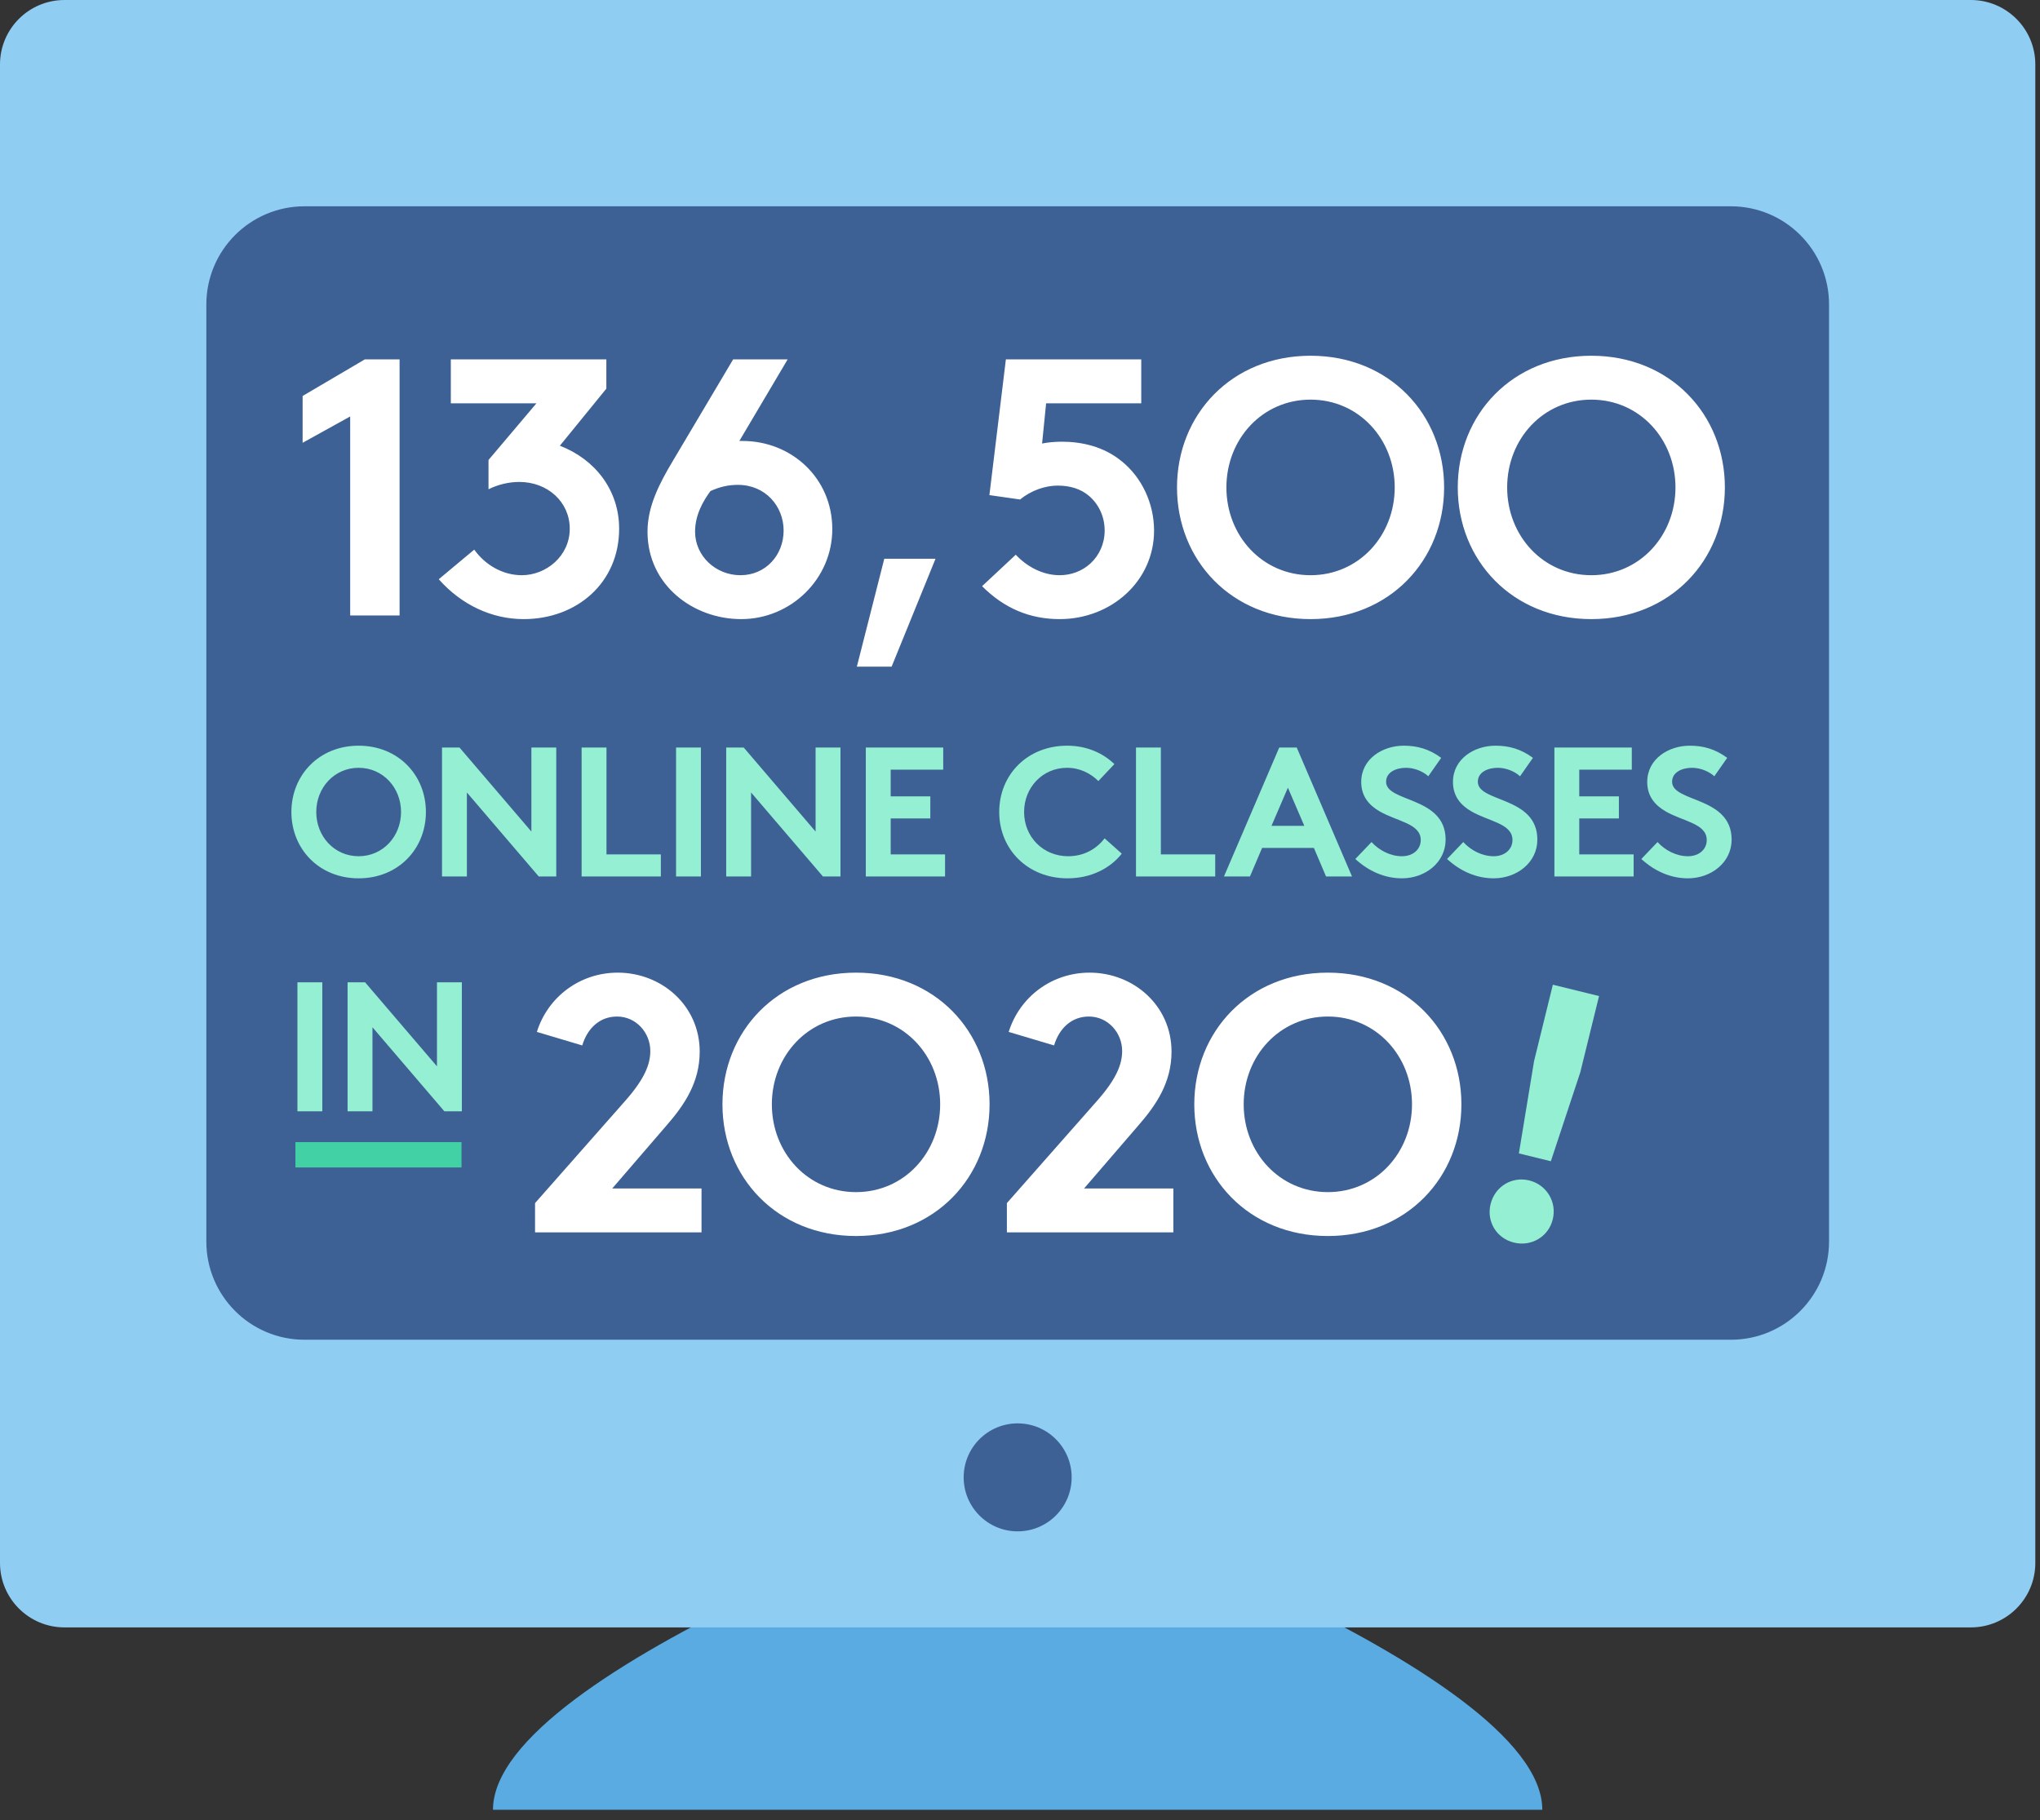
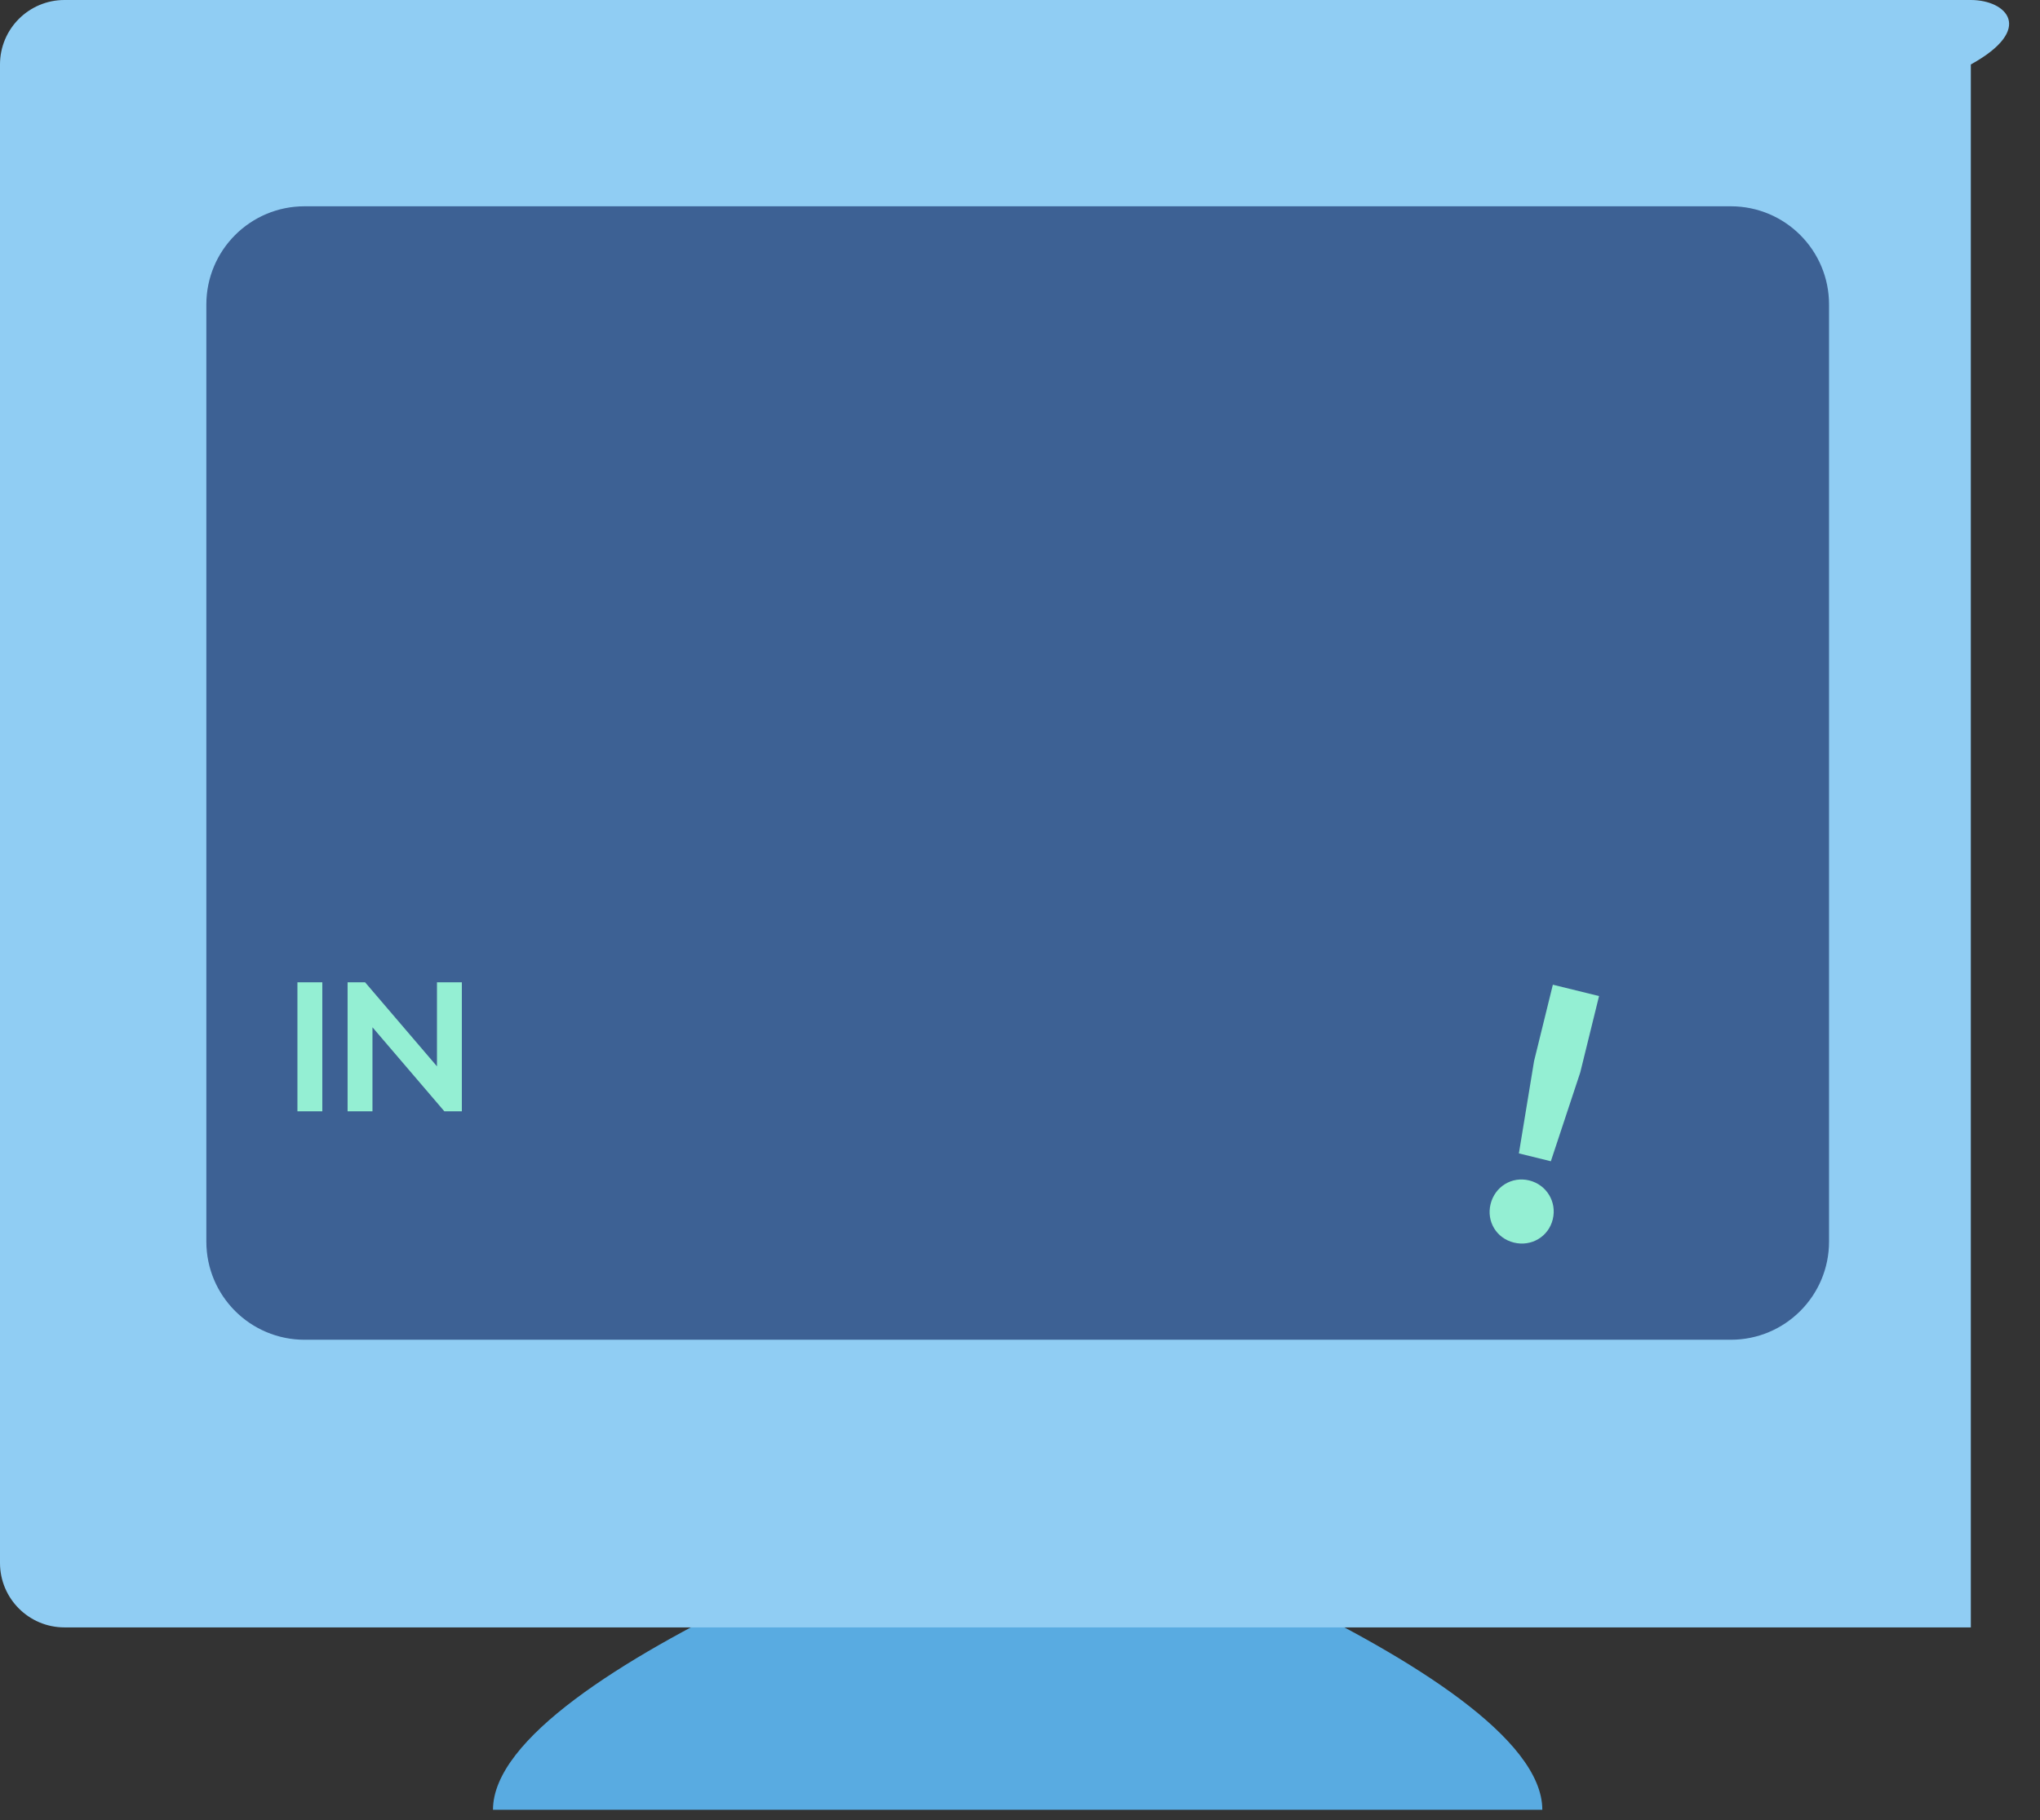
<svg xmlns="http://www.w3.org/2000/svg" width="158" height="141" viewBox="0 0 158 141" fill="none">
  <rect x="0" y="0" width="158" height="141" fill="#333333" stroke="none" />
  <path d="M38.182 140.208C38.182 129.193 78.818 115.155 78.818 115.155C78.818 115.155 119.454 129.2 119.454 140.208H38.182Z" fill="#59ABE1" />
-   <path d="M152.643 0L4.994 0C2.236 0 0 2.236 0 4.994L0 121.084C0 123.842 2.236 126.078 4.994 126.078H152.643C155.401 126.078 157.637 123.842 157.637 121.084V4.994C157.637 2.236 155.401 0 152.643 0Z" fill="#90CDF3" />
+   <path d="M152.643 0L4.994 0C2.236 0 0 2.236 0 4.994L0 121.084C0 123.842 2.236 126.078 4.994 126.078H152.643V4.994C157.637 2.236 155.401 0 152.643 0Z" fill="#90CDF3" />
  <path d="M134.056 15.982H23.587C19.387 15.982 15.982 19.387 15.982 23.587L15.982 96.188C15.982 100.388 19.387 103.793 23.587 103.793H134.056C138.256 103.793 141.661 100.388 141.661 96.188V23.587C141.661 19.387 138.256 15.982 134.056 15.982Z" fill="#3D6194" />
-   <path d="M78.819 118.637C81.129 118.637 83.001 116.764 83.001 114.455C83.001 112.145 81.129 110.272 78.819 110.272C76.509 110.272 74.637 112.145 74.637 114.455C74.637 116.764 76.509 118.637 78.819 118.637Z" fill="#3D6194" />
  <path d="M122.392 83.084L120.115 89.965L117.639 89.356L118.815 82.203L120.27 76.287L123.848 77.167L122.392 83.084ZM115.447 93.282C115.779 91.934 117.089 91.118 118.437 91.45C119.785 91.781 120.595 93.118 120.263 94.467C119.931 95.815 118.601 96.597 117.252 96.265C115.904 95.934 115.115 94.631 115.447 93.282Z" fill="#94EFD3" />
-   <path d="M23.438 34.304V30.677L28.255 27.843H30.948V47.681H27.122V32.264L23.438 34.304ZM33.982 44.875L36.731 42.58C37.553 43.742 38.913 44.563 40.415 44.563C42.285 44.563 44.128 43.09 44.128 40.964C44.128 38.895 42.427 37.337 40.217 37.337C39.423 37.337 38.573 37.535 37.836 37.904V35.636L41.549 31.244H34.917V27.843H46.962V30.11L43.362 34.531C46.083 35.58 47.953 37.96 47.953 40.964C47.953 45.158 44.666 47.964 40.557 47.964C38.091 47.964 35.739 46.859 33.982 44.875ZM56.782 27.843H61.004L57.263 34.163H57.518C61.288 34.163 64.462 37.025 64.462 40.993C64.462 44.847 61.259 47.964 57.405 47.964C53.693 47.964 50.15 45.328 50.15 41.191C50.15 39.236 51.057 37.478 52.106 35.721L56.782 27.843ZM55.025 38.045C54.486 38.782 53.834 39.859 53.834 41.191C53.834 43.061 55.421 44.563 57.348 44.563C59.304 44.563 60.692 43.005 60.692 41.106C60.692 39.207 59.275 37.563 57.15 37.563C56.441 37.563 55.761 37.705 55.025 38.045ZM68.489 43.288H72.457L69.056 51.648H66.364L68.489 43.288ZM76.063 45.413L78.671 42.976C79.521 43.883 80.739 44.563 82.071 44.563C82.95 44.563 83.8 44.252 84.452 43.657C85.132 43.033 85.557 42.126 85.557 41.106C85.557 40.029 85.104 39.066 84.339 38.414C83.715 37.875 82.865 37.62 81.93 37.62C80.966 37.62 79.861 37.989 79.011 38.697L76.63 38.357L77.906 27.843H88.391V31.244H81.023L80.711 34.361C81.108 34.276 81.703 34.219 82.241 34.219C83.772 34.219 85.472 34.588 86.861 35.721C88.419 36.968 89.383 38.98 89.383 41.106C89.383 45.017 86.067 47.964 82.071 47.964C79.776 47.964 77.792 47.142 76.063 45.413ZM94.986 37.762C94.986 41.503 97.763 44.563 101.504 44.563C105.245 44.563 108.022 41.503 108.022 37.762C108.022 34.021 105.245 30.96 101.504 30.96C97.763 30.96 94.986 34.021 94.986 37.762ZM91.16 37.762C91.16 32.122 95.382 27.56 101.504 27.56C107.625 27.56 111.848 32.122 111.848 37.762C111.848 43.401 107.625 47.964 101.504 47.964C95.382 47.964 91.16 43.401 91.16 37.762ZM116.731 37.762C116.731 41.503 119.508 44.563 123.249 44.563C126.99 44.563 129.767 41.503 129.767 37.762C129.767 34.021 126.99 30.96 123.249 30.96C119.508 30.96 116.731 34.021 116.731 37.762ZM112.905 37.762C112.905 32.122 117.128 27.56 123.249 27.56C129.37 27.56 133.593 32.122 133.593 37.762C133.593 43.401 129.37 47.964 123.249 47.964C117.128 47.964 112.905 43.401 112.905 37.762Z" fill="white" />
-   <path d="M45.096 80.992L41.581 79.944C42.432 77.223 44.925 75.353 47.844 75.353C51.245 75.353 54.193 77.903 54.193 81.474C54.193 83.883 52.974 85.64 51.642 87.17L47.419 92.073H54.334V95.474H41.44V93.207L48.411 85.3C49.942 83.571 50.367 82.438 50.367 81.417C50.367 80.029 49.29 78.753 47.788 78.753C46.456 78.753 45.492 79.66 45.096 80.992ZM59.781 85.555C59.781 89.296 62.558 92.356 66.299 92.356C70.04 92.356 72.817 89.296 72.817 85.555C72.817 81.814 70.04 78.753 66.299 78.753C62.558 78.753 59.781 81.814 59.781 85.555ZM55.955 85.555C55.955 79.915 60.178 75.353 66.299 75.353C72.42 75.353 76.643 79.915 76.643 85.555C76.643 91.194 72.42 95.757 66.299 95.757C60.178 95.757 55.955 91.194 55.955 85.555ZM81.639 80.992L78.125 79.944C78.975 77.223 81.469 75.353 84.388 75.353C87.789 75.353 90.736 77.903 90.736 81.474C90.736 83.883 89.518 85.64 88.186 87.17L83.963 92.073H90.878V95.474H77.984V93.207L84.955 85.3C86.486 83.571 86.911 82.438 86.911 81.417C86.911 80.029 85.834 78.753 84.332 78.753C83 78.753 82.036 79.66 81.639 80.992ZM96.325 85.555C96.325 89.296 99.102 92.356 102.843 92.356C106.584 92.356 109.361 89.296 109.361 85.555C109.361 81.814 106.584 78.753 102.843 78.753C99.102 78.753 96.325 81.814 96.325 85.555ZM92.499 85.555C92.499 79.915 96.722 75.353 102.843 75.353C108.964 75.353 113.187 79.915 113.187 85.555C113.187 91.194 108.964 95.757 102.843 95.757C96.722 95.757 92.499 91.194 92.499 85.555Z" fill="white" />
  <path d="M23.036 86.094V76.102H24.963V86.094H23.036ZM26.921 86.094V76.102H28.277L33.844 82.611V76.102H35.771V86.094H34.415L28.848 79.585V86.094H26.921Z" fill="#94EFD3" />
-   <path d="M24.495 62.908C24.495 64.792 25.894 66.334 27.778 66.334C29.662 66.334 31.061 64.792 31.061 62.908C31.061 61.024 29.662 59.483 27.778 59.483C25.894 59.483 24.495 61.024 24.495 62.908ZM22.568 62.908C22.568 60.068 24.695 57.77 27.778 57.77C30.861 57.77 32.987 60.068 32.987 62.908C32.987 65.749 30.861 68.046 27.778 68.046C24.695 68.046 22.568 65.749 22.568 62.908ZM34.234 67.904V57.913H35.59L41.156 64.421V57.913H43.083V67.904H41.727L36.161 61.395V67.904H34.234ZM45.046 67.904V57.913H46.973V66.191H51.184V67.904H45.046ZM52.361 67.904V57.913H54.287V67.904H52.361ZM56.246 67.904V57.913H57.602L63.168 64.421V57.913H65.095V67.904H63.739L58.172 61.395V67.904H56.246ZM73.053 59.625H68.985V61.695H72.054V63.408H68.985V66.191H73.196V67.904H67.058V57.913H73.053V59.625ZM82.643 59.483C80.745 59.483 79.317 61.01 79.317 62.908C79.317 64.849 80.802 66.334 82.729 66.334C84.028 66.334 84.969 65.706 85.555 64.949L86.882 66.134C85.997 67.261 84.513 68.046 82.686 68.046C79.574 68.046 77.39 65.777 77.39 62.908C77.39 60.039 79.546 57.77 82.657 57.77C84.142 57.77 85.412 58.326 86.311 59.197L85.07 60.51C84.47 59.911 83.628 59.483 82.643 59.483ZM87.983 67.904V57.913H89.91V66.191H94.12V67.904H87.983ZM96.809 67.904H94.796L99.078 57.913H100.434L104.716 67.904H102.704L101.762 65.691H97.751L96.809 67.904ZM99.749 61.024L98.479 63.979H101.019L99.749 61.024ZM104.971 66.548L106.227 65.235C106.798 65.863 107.669 66.334 108.582 66.334C109.439 66.334 110.038 65.806 110.038 65.078C110.038 63.793 108.183 63.636 106.841 62.851C106.056 62.394 105.428 61.709 105.428 60.582C105.428 58.797 107.069 57.77 108.725 57.77C109.738 57.77 110.68 58.012 111.622 58.712L110.623 60.139C110.224 59.768 109.553 59.483 108.896 59.483C108.168 59.483 107.355 59.797 107.355 60.567C107.355 62.18 111.965 61.681 111.965 65.049C111.965 66.819 110.381 68.046 108.582 68.046C107.241 68.046 105.999 67.49 104.971 66.548ZM112.076 66.548L113.332 65.235C113.903 65.863 114.774 66.334 115.687 66.334C116.544 66.334 117.143 65.806 117.143 65.078C117.143 63.793 115.288 63.636 113.946 62.851C113.161 62.394 112.533 61.709 112.533 60.582C112.533 58.797 114.174 57.77 115.83 57.77C116.843 57.77 117.785 58.012 118.727 58.712L117.728 60.139C117.329 59.768 116.658 59.483 116.001 59.483C115.273 59.483 114.46 59.797 114.46 60.567C114.46 62.18 119.07 61.681 119.07 65.049C119.07 66.819 117.486 68.046 115.687 68.046C114.345 68.046 113.104 67.49 112.076 66.548ZM126.384 59.625H122.316V61.695H125.385V63.408H122.316V66.191H126.527V67.904H120.389V57.913H126.384V59.625ZM127.122 66.548L128.378 65.235C128.949 65.863 129.82 66.334 130.733 66.334C131.59 66.334 132.189 65.806 132.189 65.078C132.189 63.793 130.334 63.636 128.992 62.851C128.207 62.394 127.579 61.709 127.579 60.582C127.579 58.797 129.22 57.77 130.876 57.77C131.89 57.77 132.832 58.012 133.774 58.712L132.775 60.139C132.375 59.768 131.704 59.483 131.047 59.483C130.319 59.483 129.506 59.797 129.506 60.567C129.506 62.18 134.116 61.681 134.116 65.049C134.116 66.819 132.532 68.046 130.733 68.046C129.392 68.046 128.15 67.49 127.122 66.548Z" fill="#94EFD3" />
-   <path d="M22.881 89.464H35.744" stroke="#41D1A4" stroke-width="1.963" />
</svg>